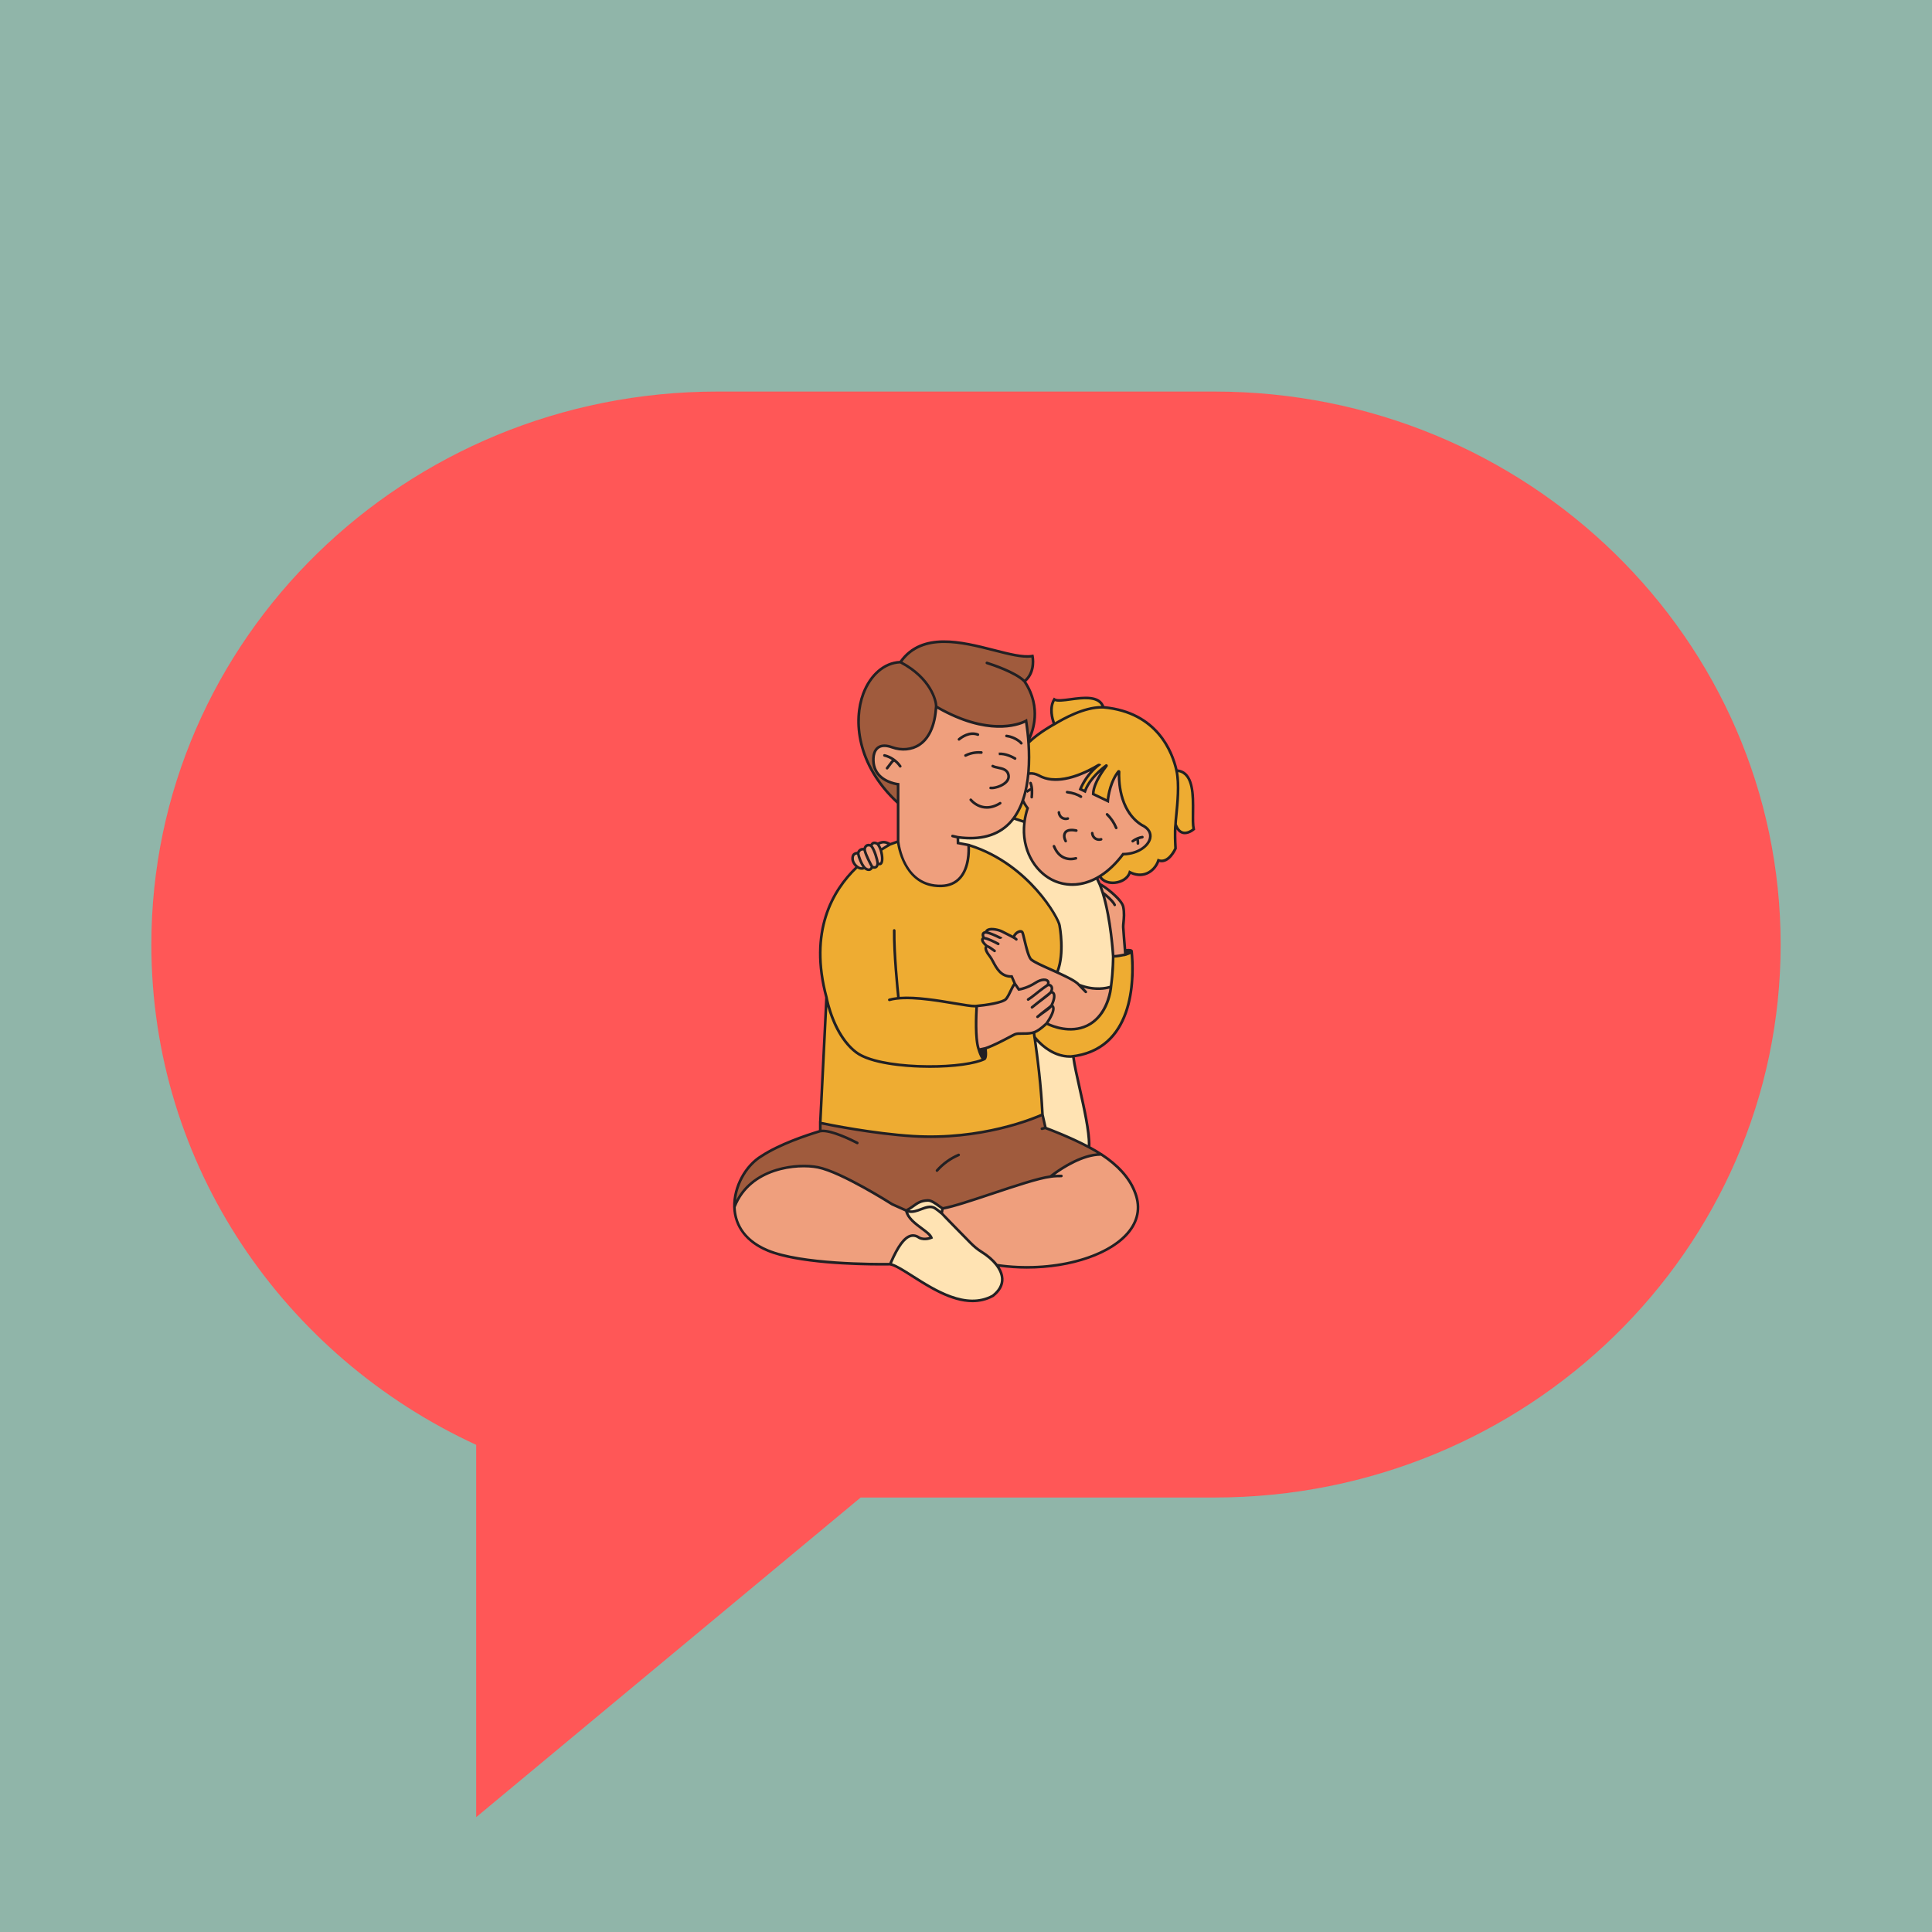
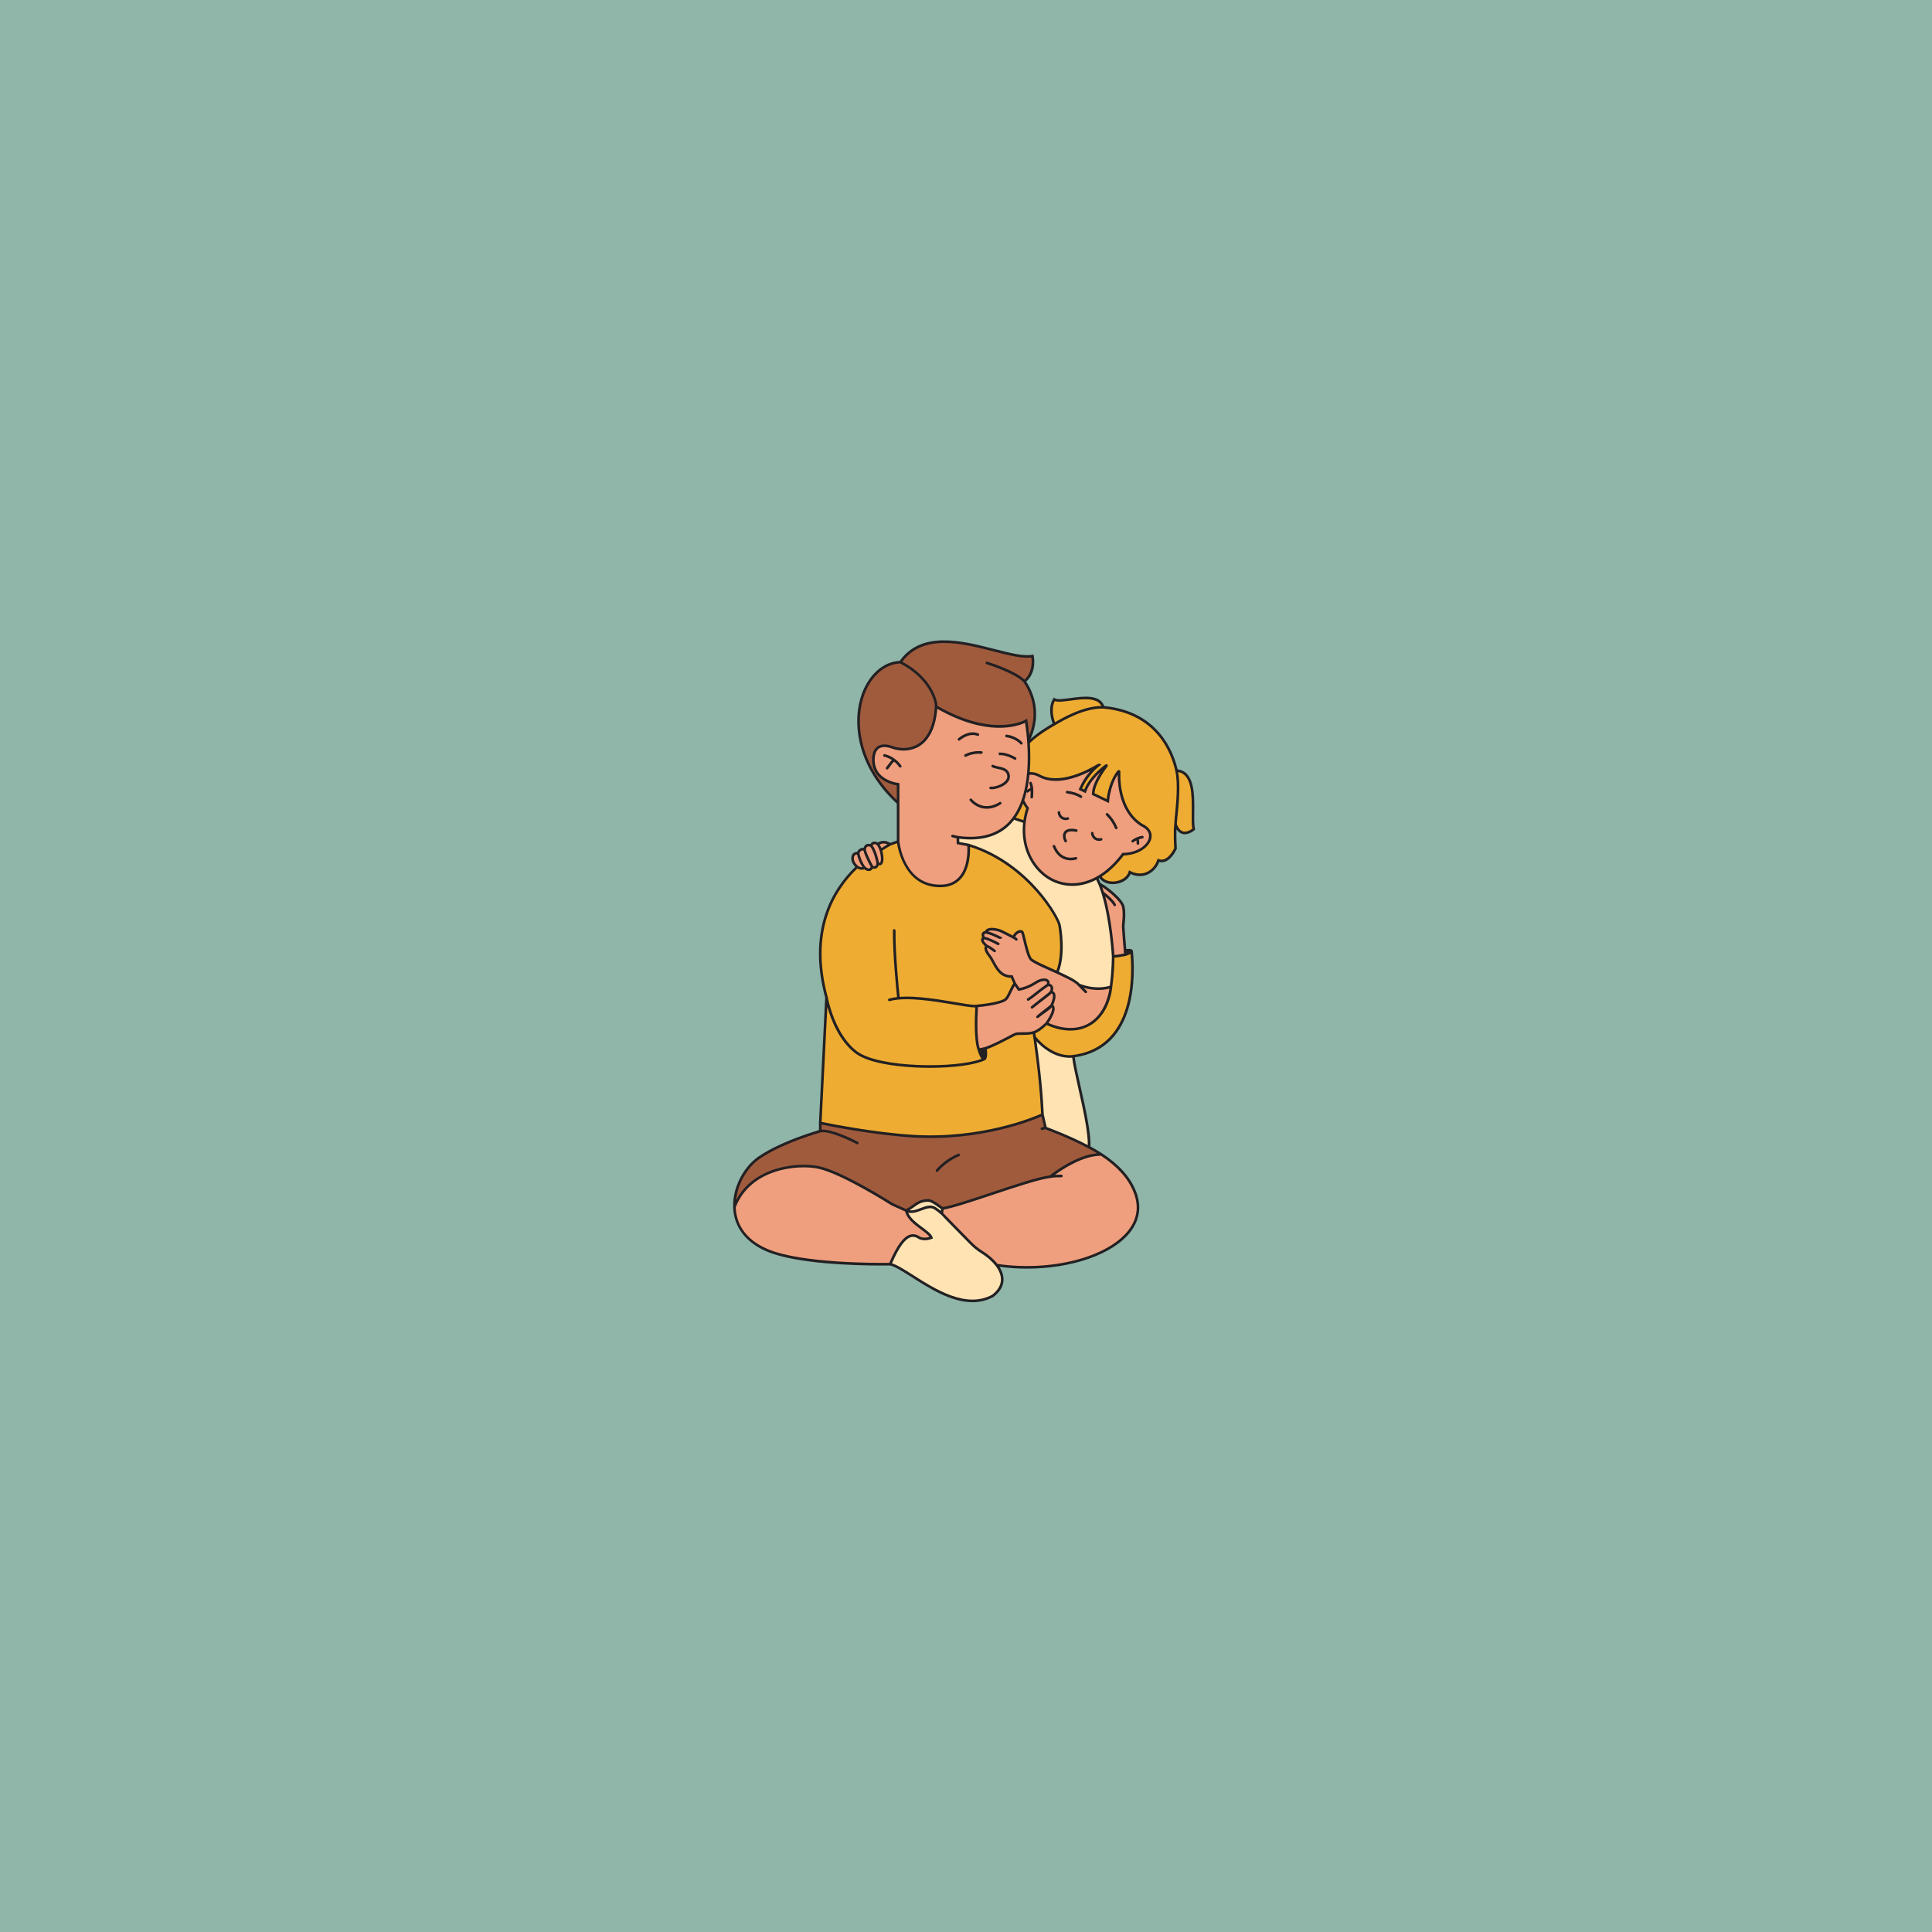
<svg xmlns="http://www.w3.org/2000/svg" width="500" zoomAndPan="magnify" viewBox="0 0 375 375" height="500" preserveAspectRatio="xMidYMid meet" version="1.0">
  <defs>
    <clipPath id="b866216d92">
-       <path d="M 29.379 76 L 346 76 L 346 352.711 L 29.379 352.711 Z M 29.379 76 " clip-rule="nonzero" />
-     </clipPath>
+       </clipPath>
    <clipPath id="0d5584b0a9">
      <path d="M 235.734 76 L 139.258 76 C 78.57 76 29.379 124.055 29.379 183.336 C 29.379 226.25 55.168 263.266 92.426 280.441 L 92.426 352.711 L 167.051 290.668 L 235.734 290.668 C 296.426 290.668 345.621 242.609 345.621 183.332 C 345.625 124.055 296.426 76 235.734 76 Z M 235.734 76 " clip-rule="nonzero" />
    </clipPath>
    <clipPath id="a7b5141306">
      <path d="M 142.176 124 L 214 124 L 214 241 L 142.176 241 Z M 142.176 124 " clip-rule="nonzero" />
    </clipPath>
    <clipPath id="89b627578b">
      <path d="M 142.176 137 L 224 137 L 224 246 L 142.176 246 Z M 142.176 137 " clip-rule="nonzero" />
    </clipPath>
    <clipPath id="794e535fb2">
      <path d="M 142.176 124 L 232 124 L 232 253 L 142.176 253 Z M 142.176 124 " clip-rule="nonzero" />
    </clipPath>
  </defs>
  <rect x="-37.5" width="450" fill="#ffffff" y="-37.5" height="450" fill-opacity="1" />
  <rect x="-37.5" width="450" fill="#90b5a9" y="-37.5" height="450" fill-opacity="1" />
  <g clip-path="url(#b866216d92)">
    <g clip-path="url(#0d5584b0a9)">
      <path fill="#ff5757" d="M 29.379 76 L 346.082 76 L 346.082 352.711 L 29.379 352.711 Z M 29.379 76 " fill-opacity="1" fill-rule="nonzero" />
    </g>
  </g>
  <path fill="#ffe3b3" d="M 208.332 205.066 C 208.785 208.934 211.602 218.383 211.398 222.68 C 211.191 226.973 202.352 235.938 194.172 220.527 C 185.988 205.113 190.34 180.695 198.656 183.656 C 206.973 186.613 208.402 204.133 208.332 205.066 Z M 208.332 205.066 " fill-opacity="1" fill-rule="nonzero" />
  <path fill="#eeac32" d="M 199.641 144.141 C 201.637 142.176 204.637 140.57 204.637 140.57 C 204.637 140.57 203.406 137.738 204.637 135.754 C 206.039 136.711 213.031 133.707 214.16 137.289 C 222.836 138.051 227.086 143.797 228.363 149.57 C 232.922 149.863 231.062 158.27 231.707 160.938 C 231.707 160.938 229.277 163.113 228.168 159.992 C 227.973 161.586 228.168 164.672 228.168 164.672 C 228.168 164.672 226.855 167.727 224.848 166.996 C 224.203 169 221.977 170.66 219.293 169.293 C 218.648 171.547 214.609 172.148 213.477 170.07 C 186.965 167.52 197.645 146.102 199.641 144.141 Z M 200.801 201.273 C 200.801 201.273 203.652 205.191 207.863 205.066 C 221.055 203.707 219.973 187.863 219.645 184.609 C 218.57 185.168 216.941 184.895 215.855 184.367 C 214.766 183.84 213.785 183.086 212.656 182.66 C 211.004 182.043 209.176 182.188 207.434 182.441 C 205.098 182.785 202.797 183.316 200.547 184.031 C 198.383 184.719 195.949 185.961 195.652 188.215 C 195.379 190.293 197.066 192.035 198.16 193.824 C 199.316 195.73 200.965 199.051 200.801 201.273 Z M 200.801 201.273 " fill-opacity="1" fill-rule="nonzero" />
  <path fill="#ffe3b3" d="M 181.711 170.664 C 179.598 146.062 196.746 158.832 196.746 158.832 L 198.859 159.527 L 212.887 170.422 L 213.484 171.703 C 219.141 177.949 216.062 185.605 216.062 185.605 C 216.062 185.605 216.086 188.242 215.645 191.516 C 211.684 198.082 183.824 195.266 181.711 170.664 Z M 181.711 170.664 " fill-opacity="1" fill-rule="nonzero" />
  <path fill="#eeac32" d="M 159.211 217.957 L 160.418 193.609 C 154.406 171.418 172.781 163.891 172.781 163.891 L 174.32 163.332 L 187.996 164.016 C 199.734 167.59 205.605 178.508 205.668 179.676 C 205.668 179.676 206.711 185.156 205.184 188.766 C 203.656 192.375 200.719 200.754 200.719 200.754 C 200.719 200.754 201.977 208.516 202.344 216.332 C 197.613 221.758 190.055 225.164 182.863 224.926 C 177 224.734 171.359 222.438 165.5 222.211 C 164.172 222.16 162.824 222.215 161.531 221.891 C 160.238 221.574 159.715 219.188 159.211 217.957 Z M 159.211 217.957 " fill-opacity="1" fill-rule="nonzero" />
  <path fill="#ef9f7d" d="M 218.012 175.996 C 218.363 177.648 217.984 179.191 218.012 179.945 C 218.039 180.703 218.434 185.281 218.434 185.281 C 218.434 185.281 216.609 185.695 216.062 185.605 C 216.062 185.605 215.578 176.859 213.484 171.703 C 213.301 171.246 217.664 174.344 218.012 175.996 Z M 218.012 175.996 " fill-opacity="1" fill-rule="nonzero" />
  <g clip-path="url(#a7b5141306)">
    <path fill="#a05b3d" d="M 174.324 155.879 C 161.578 144.141 166.762 128.742 174.77 128.523 C 180.875 119.766 194.938 128.34 200.402 127.34 C 200.402 127.34 201.102 130.418 198.859 132.258 C 202.898 138.25 199.609 143.684 199.609 143.684 C 198.188 146.973 195.168 149.469 191.879 150.887 C 189.73 151.812 187.395 152.191 185.125 152.758 C 182.41 153.43 179.762 154.375 177.238 155.57 M 148.113 234.715 C 155.738 237.387 163.473 240.066 171.527 240.707 C 176.301 241.086 181.102 240.742 185.859 240.223 C 189.461 239.832 193.07 239.34 196.516 238.227 C 203.723 235.895 210.055 230.68 213.777 224.074 C 209.641 221.359 202.941 218.938 202.941 218.938 C 202.941 218.938 202.406 216.539 202.352 216.336 C 202.352 216.336 191.699 221.426 177.16 220.523 C 168.68 219.996 159.215 217.961 159.215 217.961 L 159.215 219.547 C 156.656 220.316 151.398 222.059 147.855 224.371 C 144.859 226.148 142.43 230.246 142.551 234.277 C 144.738 234.449 146.039 233.988 148.113 234.715 Z M 148.113 234.715 " fill-opacity="1" fill-rule="nonzero" />
  </g>
  <g clip-path="url(#89b627578b)">
    <path fill="#ef9f7d" d="M 158.75 226.574 C 163.395 227.5 173.176 233.75 173.176 233.75 L 175.898 234.965 L 182.949 234.562 C 187.109 233.879 199.602 228.906 203.871 228.391 C 203.871 228.391 209.191 224.027 213.773 224.074 C 213.773 224.074 213.777 224.074 213.777 224.074 C 216.438 225.82 218.992 228.172 220.199 231.184 C 224.414 241.215 208.27 247.75 193.465 245.562 L 173.18 245.367 C 173.18 245.367 156.262 245.758 148.984 242.707 C 144.434 240.801 142.648 237.562 142.551 234.277 C 145.531 226.562 154.711 225.766 158.75 226.574 Z M 221.602 160.129 C 216.531 156.945 217.234 149.559 217.234 149.559 C 215.23 151.965 215.031 155.484 215.031 155.484 L 212.195 154.121 C 212.215 151.746 214.922 148.445 214.922 148.445 C 214.922 148.445 211.594 150.707 210.598 153.598 L 209.703 153.168 C 209.703 153.168 210.887 150.117 213.605 148.25 C 213.605 148.25 206.328 153.215 201.633 150.52 C 200.84 150.121 200.156 150.039 199.598 150.188 C 199.969 146.223 199.531 142.262 199.164 139.906 C 199.164 139.906 192.93 143.688 181.695 137.152 C 181.223 145.309 176.258 146.164 173.152 145.047 C 171.074 144.301 169.887 145.004 169.578 146.656 C 168.918 151.668 174.32 152.223 174.32 152.223 L 174.32 163.336 C 174.32 163.336 175.211 172.172 182.719 171.965 C 188.777 171.793 187.996 164.02 187.996 164.02 L 185.945 163.633 L 185.922 162.512 C 193.328 163.527 196.922 160.02 198.543 155.348 C 198.773 155.863 199.078 156.375 199.469 156.871 C 195.555 168.75 208.539 178.371 217.992 165.793 C 222.539 165.746 225.215 161.801 221.602 160.129 Z M 172.781 163.891 C 172.305 164.129 170.961 164.992 170.961 164.992 C 171.453 166.73 171.301 168.156 170.352 167.59 C 170.262 168.777 169.285 168.27 169.285 168.27 C 168.828 169.41 167.812 168.438 167.812 168.438 C 166.77 169.027 165.543 167.684 165.488 166.766 C 165.434 165.848 165.84 165.621 166.57 165.551 C 166.668 165.168 167.098 164.645 167.812 164.883 C 167.812 164.883 167.879 163.695 169.051 164.125 C 169.277 163.75 169.52 163.336 170.359 163.809 C 171.395 163.242 172.004 163.449 172.781 163.891 Z M 215.645 191.516 C 215.645 191.516 215.25 197.047 210.992 199.082 C 207.254 200.871 203.145 198.652 203.145 198.652 C 203.145 198.652 201.969 199.762 201.211 200.152 C 199.766 200.949 197.852 200.395 197 200.758 C 196.148 201.121 191.844 203.691 189.992 203.754 C 189.125 201.543 189.578 195.266 189.578 195.266 C 189.578 195.266 194.609 194.816 195.32 193.859 C 196.027 192.906 196.336 191.723 196.973 190.91 L 196.375 189.535 C 193.68 189.645 193.008 186.727 192.164 185.684 C 191.32 184.633 191.113 183.883 191.566 183.648 C 190.766 183.012 190.316 182.191 191.02 182.086 C 190.848 181.961 190.445 180.965 191.391 180.965 C 191.582 179.961 193.676 180.402 194.465 180.793 C 195.258 181.18 196.75 181.961 196.75 181.961 C 196.973 181.043 198.148 180.461 198.441 180.965 C 198.734 181.469 199.43 185.895 200.273 186.332 C 201.574 187.402 208.273 189.723 209.414 191.148 C 212.977 192.574 215.645 191.516 215.645 191.516 Z M 215.645 191.516 " fill-opacity="1" fill-rule="nonzero" />
  </g>
  <path fill="#ffe3b3" d="M 175.898 234.965 C 177.57 234.129 178.043 233.051 180.102 233.004 C 181.074 232.98 182.391 234.301 182.945 234.535 L 182.781 235.52 C 182.781 235.52 187.051 239.918 188.266 241.133 C 188.953 241.836 189.695 242.473 190.496 242.969 C 194.125 245.223 196.27 248.77 192.691 251.52 C 185.375 255.52 176.098 245.988 172.777 245.383 C 174.562 241.191 176.352 238.754 178.473 240.27 C 179.574 240.766 180.766 240.227 180.766 240.227 C 180.305 238.871 176.355 237.391 175.898 234.965 Z M 175.898 234.965 " fill-opacity="1" fill-rule="nonzero" />
  <g clip-path="url(#794e535fb2)">
    <path fill="#222023" d="M 174.949 148.598 C 175.031 148.715 174.992 148.879 174.867 148.953 C 174.75 149.023 174.602 148.988 174.52 148.875 C 174.258 148.492 173.938 148.148 173.574 147.855 L 173.566 147.875 C 173.531 147.859 173.422 147.914 173.27 148.109 L 172.387 149.266 C 172.297 149.375 172.141 149.398 172.027 149.309 C 171.914 149.223 171.891 149.062 171.98 148.949 L 172.867 147.793 C 172.953 147.68 173.039 147.594 173.121 147.527 C 172.66 147.23 172.152 147.008 171.621 146.879 C 171.488 146.848 171.398 146.719 171.422 146.582 C 171.449 146.441 171.586 146.344 171.727 146.379 C 173.023 146.688 174.199 147.496 174.949 148.598 Z M 193.762 148.754 C 193.387 148.676 193.035 148.602 192.816 148.473 C 192.727 148.418 192.613 148.422 192.535 148.492 L 192.496 148.527 C 192.379 148.629 192.398 148.812 192.527 148.895 C 192.824 149.086 193.234 149.168 193.656 149.254 C 194.688 149.465 195.371 149.668 195.508 150.547 C 195.602 151.188 195.113 151.672 194.684 151.961 C 193.836 152.539 192.738 152.746 192.305 152.676 C 192.215 152.66 192.129 152.711 192.082 152.789 L 192.055 152.836 C 191.973 152.973 192.051 153.148 192.203 153.176 C 192.297 153.191 192.402 153.199 192.512 153.199 C 193.219 153.199 194.238 152.879 194.973 152.383 C 195.762 151.848 196.121 151.184 196.012 150.469 C 195.812 149.176 194.676 148.941 193.762 148.754 Z M 189.723 142.832 C 189.844 142.879 189.984 142.82 190.039 142.703 C 190.105 142.566 190.039 142.402 189.895 142.348 C 188.145 141.68 186.527 142.844 185.973 143.316 C 185.859 143.414 185.852 143.586 185.957 143.691 C 186.051 143.789 186.199 143.793 186.301 143.707 C 186.797 143.297 188.234 142.262 189.723 142.832 Z M 194 155.684 C 192.887 156.371 191.805 156.609 190.781 156.383 C 189.641 156.137 188.902 155.402 188.617 155.07 C 188.539 154.98 188.402 154.957 188.297 155.016 L 188.293 155.02 C 188.156 155.098 188.125 155.285 188.23 155.406 C 188.59 155.824 189.422 156.594 190.613 156.871 C 190.918 156.941 191.23 156.977 191.539 156.977 C 192.43 156.977 193.344 156.691 194.27 156.113 C 194.391 156.039 194.426 155.871 194.344 155.754 C 194.27 155.641 194.117 155.609 194 155.684 Z M 208.965 160.961 C 208.387 160.836 207.098 160.664 206.566 161.434 C 206.082 162.141 206.402 162.969 206.621 163.375 C 206.695 163.512 206.871 163.555 206.996 163.465 C 207.102 163.391 207.137 163.25 207.074 163.137 C 206.91 162.824 206.656 162.203 206.988 161.723 C 207.312 161.25 208.297 161.348 208.855 161.461 C 208.988 161.488 209.117 161.41 209.152 161.281 C 209.195 161.141 209.105 160.992 208.965 160.961 Z M 209.074 166.5 C 209.023 166.383 208.898 166.316 208.77 166.348 C 208.375 166.457 207.488 166.617 206.613 166.227 C 205.84 165.883 205.238 165.191 204.816 164.164 C 204.762 164.035 204.621 163.969 204.492 164.012 C 204.359 164.062 204.285 164.215 204.34 164.348 C 204.812 165.508 205.508 166.297 206.41 166.699 C 206.91 166.918 207.398 166.992 207.828 166.992 C 208.281 166.992 208.664 166.91 208.902 166.844 C 209.055 166.805 209.133 166.645 209.074 166.5 Z M 219.664 163.441 C 219.75 163.543 219.898 163.562 220.004 163.484 C 220.184 163.348 220.371 163.227 220.57 163.125 C 220.57 163.125 220.57 163.125 220.574 163.125 C 220.602 163.32 220.617 163.52 220.609 163.719 C 220.605 163.848 220.707 163.961 220.84 163.973 L 220.844 163.973 C 220.992 163.988 221.117 163.871 221.125 163.723 C 221.129 163.504 221.117 163.285 221.09 163.074 C 221.082 163.02 221.066 162.969 221.051 162.922 C 221.285 162.84 221.523 162.777 221.762 162.738 C 221.898 162.719 221.996 162.602 221.984 162.465 L 221.984 162.457 C 221.973 162.316 221.844 162.207 221.703 162.227 C 220.977 162.336 220.281 162.629 219.699 163.074 C 219.586 163.164 219.574 163.328 219.668 163.438 Z M 205.961 158.914 C 206.227 159.098 206.543 159.191 206.863 159.191 C 207.027 159.191 207.191 159.164 207.348 159.117 C 207.496 159.07 207.562 158.891 207.488 158.75 C 207.43 158.645 207.301 158.598 207.188 158.633 C 206.875 158.727 206.523 158.68 206.254 158.492 C 205.984 158.309 205.812 157.996 205.789 157.676 C 205.781 157.551 205.691 157.449 205.57 157.43 C 205.406 157.406 205.266 157.547 205.277 157.711 C 205.316 158.184 205.566 158.645 205.961 158.914 Z M 213.953 162.781 C 213.895 162.676 213.77 162.629 213.652 162.664 C 213.344 162.758 212.988 162.711 212.719 162.527 C 212.453 162.34 212.281 162.031 212.258 161.707 C 212.25 161.582 212.16 161.48 212.039 161.461 C 211.875 161.438 211.734 161.574 211.75 161.742 C 211.785 162.219 212.035 162.676 212.43 162.945 C 212.695 163.129 213.012 163.223 213.332 163.223 C 213.496 163.223 213.66 163.195 213.816 163.148 C 213.965 163.102 214.027 162.922 213.953 162.781 Z M 207.152 153.5 C 207.012 153.48 206.883 153.59 206.871 153.73 C 206.859 153.867 206.961 153.988 207.098 154.008 C 208.121 154.129 209.051 154.438 209.668 154.852 C 209.777 154.926 209.926 154.902 210.008 154.797 C 210.102 154.68 210.074 154.508 209.949 154.422 C 209.262 153.965 208.254 153.629 207.152 153.5 Z M 216.742 160.941 C 216.879 160.891 216.949 160.738 216.895 160.605 C 216.48 159.582 215.852 158.645 215.055 157.879 C 214.953 157.777 214.785 157.789 214.688 157.891 C 214.598 157.996 214.602 158.152 214.703 158.25 C 215.445 158.965 216.031 159.836 216.414 160.789 C 216.469 160.918 216.609 160.984 216.742 160.941 Z M 185.977 223.934 C 184.332 224.633 182.855 225.699 181.68 227.039 C 181.582 227.148 181.598 227.312 181.707 227.402 C 181.816 227.496 181.973 227.48 182.062 227.375 C 183.191 226.094 184.602 225.078 186.176 224.406 C 186.301 224.355 186.363 224.207 186.312 224.078 C 186.262 223.945 186.105 223.879 185.977 223.934 Z M 190.48 146.32 C 190.605 146.328 190.711 146.238 190.723 146.109 L 190.727 146.059 C 190.742 145.93 190.645 145.816 190.52 145.809 C 189.883 145.762 188.602 145.742 187.285 146.418 C 187.156 146.484 187.113 146.648 187.184 146.77 C 187.254 146.891 187.406 146.93 187.531 146.867 C 188.719 146.262 189.895 146.277 190.48 146.32 Z M 197.168 147.016 C 196.652 146.711 195.234 145.961 193.844 146.074 L 193.883 146.582 C 195.125 146.484 196.43 147.176 196.914 147.461 C 197.02 147.523 197.156 147.488 197.223 147.379 L 197.25 147.336 C 197.316 147.223 197.281 147.082 197.168 147.016 Z M 231.992 161.027 L 231.879 161.129 C 231.828 161.172 230.699 162.176 229.531 161.879 C 229.066 161.762 228.672 161.457 228.352 160.969 C 228.293 162.562 228.422 164.633 228.426 164.656 L 228.43 164.719 L 228.406 164.777 C 228.352 164.906 227.074 167.812 225.012 167.316 C 224.586 168.422 223.734 169.328 222.691 169.766 C 221.973 170.066 220.84 170.273 219.445 169.652 C 219.008 170.684 217.879 171.43 216.477 171.582 C 216.312 171.602 216.145 171.613 215.98 171.613 C 214.871 171.613 213.934 171.18 213.406 170.43 C 213.344 170.465 213.285 170.5 213.227 170.535 L 213.645 171.43 C 214.297 171.656 217.926 174.32 218.27 175.945 C 218.52 177.125 218.41 178.246 218.332 179.066 C 218.297 179.418 218.266 179.723 218.273 179.938 C 218.297 180.453 218.488 182.801 218.605 184.199 C 219.195 184.137 219.812 184.168 219.898 184.559 C 219.902 184.566 219.898 184.578 219.898 184.586 L 219.902 184.586 C 220.352 189.023 220.832 203.426 208.613 205.23 C 208.801 206.664 209.285 208.824 209.801 211.109 C 210.715 215.18 211.746 219.781 211.66 222.531 C 212.426 222.945 213.164 223.371 213.832 223.809 L 213.836 223.809 L 213.922 223.859 C 217.18 226 219.375 228.434 220.441 231.09 C 221.637 233.934 221.285 236.711 219.418 239.117 C 216.012 243.516 207.945 246.246 199.309 246.246 C 197.555 246.246 195.777 246.125 194.004 245.891 C 194.48 246.641 194.75 247.406 194.785 248.152 C 194.855 249.484 194.203 250.688 192.855 251.727 L 192.824 251.746 C 191.508 252.465 190.141 252.762 188.762 252.762 C 184.586 252.762 180.293 250.027 176.93 247.883 C 175.18 246.77 173.668 245.805 172.738 245.637 L 172.715 245.633 C 172.359 245.637 171.82 245.645 171.133 245.645 C 166.387 245.645 154.699 245.383 148.887 242.941 C 144.75 241.207 142.41 238.133 142.297 234.285 L 142.293 234.23 L 142.297 234.227 C 142.203 230.309 144.477 226.078 147.723 224.145 C 151.16 221.902 156.16 220.199 158.957 219.352 L 158.957 217.641 L 158.973 217.641 L 160.164 193.637 C 156.684 180.738 161.363 172.742 166.008 168.258 C 165.578 167.848 165.266 167.273 165.234 166.781 C 165.172 165.684 165.754 165.402 166.387 165.32 C 166.48 165.098 166.656 164.852 166.934 164.703 C 167.141 164.59 167.371 164.551 167.617 164.574 C 167.676 164.367 167.797 164.098 168.055 163.93 C 168.297 163.773 168.598 163.734 168.941 163.824 C 169.172 163.484 169.547 163.113 170.363 163.523 C 171.422 162.98 172.109 163.223 172.805 163.605 L 174.07 163.152 L 174.07 155.988 C 165.984 148.488 165.371 139.777 167.312 134.582 C 168.719 130.828 171.512 128.418 174.633 128.27 C 178.871 122.344 186.684 124.344 192.969 125.953 C 196.008 126.73 198.629 127.402 200.352 127.086 L 200.594 127.043 L 200.648 127.281 C 200.676 127.41 201.324 130.375 199.195 132.301 C 202.492 137.379 200.672 142.086 200.023 143.43 C 201.676 141.973 203.676 140.809 204.312 140.449 C 204.047 139.727 203.32 137.391 204.418 135.617 L 204.559 135.391 L 204.777 135.543 C 205.195 135.828 206.418 135.664 207.707 135.492 C 210.277 135.145 213.465 134.719 214.344 137.047 C 224.766 138.039 227.75 145.812 228.57 149.332 C 231.91 149.715 231.852 154.309 231.812 157.684 C 231.797 159.02 231.781 160.168 231.953 160.879 Z M 204.77 140.191 C 206.207 139.348 210.176 137.055 213.777 137.027 C 212.902 135.312 210.078 135.688 207.777 135.996 C 206.453 136.176 205.375 136.32 204.738 136.09 C 203.977 137.57 204.523 139.492 204.77 140.191 Z M 175.148 128.438 C 180.879 131.539 181.922 135.914 181.957 137.004 C 192.824 143.273 198.973 139.727 199.035 139.688 L 199.359 139.492 L 199.418 139.867 C 199.539 140.645 199.672 141.621 199.777 142.734 C 200.484 141.027 201.641 136.863 198.66 132.418 C 197.027 130.746 192.559 129.262 191.477 128.918 C 191.344 128.879 191.266 128.734 191.309 128.602 C 191.348 128.465 191.492 128.387 191.629 128.43 C 192.719 128.773 197.023 130.195 198.867 131.902 C 200.426 130.469 200.289 128.336 200.191 127.629 C 198.367 127.859 195.797 127.203 192.844 126.445 C 186.762 124.891 179.211 122.965 175.148 128.438 Z M 198.965 140.301 C 197.539 140.98 191.641 143.098 181.926 137.578 C 181.582 141.914 179.938 143.879 178.594 144.766 C 177.055 145.785 174.984 145.98 173.066 145.289 C 172.07 144.93 171.277 144.91 170.723 145.23 C 170.262 145.496 169.965 145.992 169.832 146.703 C 169.656 148.035 169.922 149.164 170.617 150.047 C 171.918 151.699 174.328 151.969 174.348 151.969 L 174.578 151.992 L 174.578 163.32 C 174.633 163.816 175.594 171.898 182.715 171.703 C 184.168 171.664 185.332 171.16 186.172 170.203 C 187.867 168.277 187.801 165.043 187.754 164.23 L 185.695 163.84 L 185.672 162.715 L 184.824 162.52 C 184.684 162.488 184.602 162.348 184.633 162.211 C 184.66 162.074 184.801 161.988 184.938 162.02 L 185.965 162.254 C 190.172 162.832 193.449 161.953 195.707 159.656 C 200.469 154.797 199.629 144.762 198.965 140.301 Z M 197.152 158.695 L 198.648 159.188 C 198.762 158.449 198.934 157.691 199.184 156.918 C 198.953 156.617 198.754 156.301 198.578 155.98 C 198.199 156.953 197.73 157.867 197.152 158.695 Z M 174.066 155.285 L 174.066 152.449 C 173.395 152.336 171.422 151.891 170.215 150.367 C 169.43 149.371 169.129 148.109 169.324 146.621 C 169.488 145.742 169.871 145.125 170.469 144.785 C 171.164 144.387 172.094 144.391 173.242 144.805 C 175.008 145.441 176.906 145.262 178.316 144.332 C 180.16 143.113 181.242 140.621 181.445 137.133 L 181.453 137 C 181.449 136.109 180.441 131.789 174.715 128.781 C 171.781 128.891 169.137 131.176 167.797 134.762 C 165.934 139.734 166.5 148.031 174.066 155.285 Z M 170.734 163.914 C 170.836 164.082 170.969 164.32 171.09 164.609 C 171.383 164.426 171.859 164.125 172.242 163.898 C 171.789 163.691 171.355 163.633 170.734 163.914 Z M 169.375 164.105 C 169.984 164.883 170.508 166.719 170.598 167.426 C 170.672 167.457 170.754 167.477 170.805 167.438 C 171.008 167.285 171.113 166.449 170.723 165.07 C 170.547 164.555 170.281 164.145 170.191 164.012 C 169.707 163.75 169.539 163.852 169.375 164.105 Z M 168.074 164.875 C 168.23 165.801 169.258 167.684 169.473 168.07 C 169.578 168.113 169.766 168.156 169.891 168.09 C 170.035 168.008 170.082 167.777 170.098 167.59 C 170.082 167.102 169.496 164.988 168.914 164.359 C 168.664 164.273 168.469 164.273 168.336 164.363 C 168.152 164.477 168.09 164.75 168.074 164.875 Z M 166.828 165.594 C 166.836 165.992 167.391 167.586 168 168.258 C 168.109 168.359 168.453 168.613 168.711 168.559 C 168.82 168.531 168.922 168.434 169 168.277 C 168.746 167.816 167.824 166.105 167.594 165.094 C 167.441 165.066 167.301 165.086 167.176 165.152 C 166.984 165.262 166.875 165.453 166.828 165.594 Z M 166.746 168.18 C 166.914 168.27 167.145 168.352 167.395 168.316 C 166.906 167.613 166.461 166.477 166.352 165.844 C 165.895 165.926 165.711 166.121 165.746 166.754 C 165.773 167.254 166.223 167.895 166.746 168.18 Z M 160.668 193.543 L 160.676 193.582 L 160.676 193.59 C 160.766 194.074 162.09 200.793 166.309 204.027 C 170.59 207.312 185.621 207.398 190.504 205.52 C 190.156 205.07 189.875 204.238 189.754 203.828 C 188.977 201.832 189.227 196.828 189.305 195.543 C 189.273 195.543 189.254 195.547 189.223 195.547 C 188.445 195.547 187.062 195.312 185.266 195.012 C 181.492 194.375 175.848 193.422 172.695 194.316 C 172.562 194.355 172.426 194.281 172.379 194.152 C 172.336 194.016 172.41 193.867 172.551 193.824 C 173.027 193.688 173.555 193.598 174.117 193.531 C 173.969 192.109 173.25 184.977 173.312 180.598 C 173.316 180.457 173.434 180.344 173.574 180.348 C 173.715 180.352 173.824 180.465 173.824 180.605 C 173.758 184.961 174.477 192.082 174.625 193.484 C 177.844 193.238 182.07 193.949 185.352 194.504 C 187.117 194.801 188.66 195.062 189.336 195.031 L 189.336 195.023 L 189.551 195.004 C 191.453 194.836 194.645 194.332 195.109 193.703 C 195.453 193.246 195.699 192.719 195.941 192.211 C 196.172 191.727 196.391 191.27 196.68 190.867 L 196.211 189.789 C 194.133 189.777 193.223 188.074 192.555 186.82 C 192.348 186.434 192.152 186.07 191.965 185.832 C 191.289 184.996 190.996 184.34 191.094 183.879 C 191.109 183.793 191.141 183.719 191.184 183.652 C 190.711 183.227 190.316 182.684 190.43 182.25 C 190.453 182.168 190.504 182.051 190.633 181.957 C 190.535 181.734 190.488 181.449 190.562 181.207 C 190.617 181.039 190.766 180.773 191.195 180.715 C 191.281 180.52 191.434 180.367 191.641 180.258 C 192.449 179.855 193.973 180.262 194.578 180.555 C 195.16 180.844 196.141 181.352 196.605 181.59 C 196.875 181.004 197.461 180.594 197.934 180.523 C 198.254 180.48 198.52 180.59 198.66 180.828 C 198.77 181.016 198.883 181.484 199.094 182.367 C 199.383 183.59 199.926 185.855 200.387 186.098 L 200.434 186.125 C 200.957 186.555 202.473 187.23 204.078 187.949 C 204.402 188.094 204.73 188.242 205.055 188.387 C 206.375 184.891 205.43 179.77 205.418 179.715 L 205.414 179.684 C 205.348 178.504 199.547 167.984 188.273 164.371 C 188.324 165.457 188.293 168.555 186.555 170.535 C 185.617 171.602 184.328 172.168 182.723 172.211 C 182.633 172.211 182.543 172.211 182.457 172.211 C 175.852 172.211 174.363 165.254 174.109 163.672 L 172.883 164.117 C 172.516 164.305 171.617 164.867 171.254 165.098 C 171.539 166.188 171.637 167.43 171.109 167.836 C 170.988 167.926 170.805 168.004 170.543 167.941 C 170.469 168.219 170.332 168.414 170.129 168.523 C 169.879 168.664 169.602 168.637 169.414 168.582 C 169.262 168.84 169.059 169 168.809 169.051 C 168.746 169.066 168.688 169.074 168.625 169.074 C 168.273 169.074 167.945 168.871 167.77 168.734 C 167.371 168.895 166.926 168.855 166.492 168.621 C 166.465 168.605 166.441 168.586 166.41 168.57 C 161.848 172.957 157.215 180.812 160.668 193.543 Z M 210.934 192.711 C 210.832 192.809 210.672 192.805 210.57 192.703 L 209.266 191.367 L 209.254 191.359 L 209.211 191.309 C 208.59 190.535 206.082 189.414 203.871 188.426 C 202.18 187.668 200.715 187.016 200.125 186.543 C 199.52 186.191 199.09 184.57 198.598 182.492 C 198.449 181.867 198.293 181.223 198.219 181.094 C 198.18 181.027 198.082 181.027 198.004 181.039 C 197.672 181.09 197.238 181.418 197.055 181.844 C 197.219 181.945 197.348 182.055 197.445 182.145 C 197.562 182.25 197.551 182.438 197.43 182.531 C 197.328 182.609 197.191 182.602 197.098 182.516 C 196.992 182.422 196.836 182.297 196.625 182.188 C 196.609 182.18 195.129 181.402 194.352 181.02 C 193.73 180.719 192.43 180.441 191.871 180.723 C 191.832 180.742 191.801 180.766 191.77 180.789 C 192.789 181.051 194.086 181.727 194.547 181.965 L 194.578 181.98 C 194.43 182.227 194.117 182.32 193.859 182.191 C 193.191 181.855 192.121 181.355 191.367 181.223 C 191.195 181.227 191.09 181.27 191.059 181.352 C 190.996 181.496 191.082 181.738 191.145 181.844 C 191.875 181.938 193.309 182.676 193.883 182.984 C 194.008 183.051 194.055 183.207 193.984 183.332 C 193.918 183.453 193.766 183.5 193.641 183.438 C 192.938 183.059 191.562 182.375 191.027 182.344 C 190.969 182.355 190.93 182.375 190.922 182.395 C 190.891 182.508 191.094 182.934 191.68 183.414 C 192.066 183.523 192.801 184.059 193.207 184.371 C 193.32 184.461 193.34 184.621 193.25 184.73 C 193.164 184.844 193.004 184.859 192.895 184.773 C 192.398 184.398 191.855 184.027 191.617 183.926 C 191.605 183.945 191.598 183.965 191.59 183.992 C 191.543 184.211 191.719 184.73 192.355 185.52 C 192.578 185.797 192.781 186.18 193 186.586 C 193.66 187.82 194.477 189.352 196.359 189.281 L 196.535 189.273 L 197.191 190.781 L 197.871 191.773 C 198.285 191.699 199.496 191.418 200.852 190.543 C 202.113 189.723 203.121 189.797 203.523 190.211 C 203.715 190.406 203.781 190.668 203.715 190.945 C 203.91 190.98 204.09 191.078 204.219 191.234 C 204.461 191.523 204.5 191.938 204.34 192.383 C 204.484 192.434 204.605 192.523 204.695 192.652 C 205.012 193.109 204.91 193.996 204.426 195.055 C 204.5 195.117 204.578 195.207 204.637 195.336 C 204.902 195.941 204.523 197.023 203.52 198.555 C 204.453 198.98 207.816 200.316 210.875 198.855 C 214.309 197.211 215.152 193.148 215.336 191.883 C 214.562 192.098 212.715 192.434 210.344 191.742 L 210.934 192.352 C 211.039 192.449 211.035 192.613 210.934 192.711 Z M 199.422 193.793 C 200.223 193.309 201.383 192.277 202.316 191.609 C 202.828 191.246 203.031 191.102 203.129 191.039 C 203.211 190.902 203.293 190.703 203.164 190.566 C 202.938 190.336 202.16 190.309 201.137 190.969 C 199.371 192.117 197.852 192.301 197.789 192.305 L 197.633 192.324 L 196.973 191.359 C 196.766 191.684 196.59 192.051 196.406 192.438 C 196.152 192.969 195.895 193.516 195.523 194.012 C 194.832 194.941 190.887 195.395 189.82 195.496 C 189.754 196.578 189.5 201.414 190.16 203.453 L 191.18 203.234 C 192.645 202.754 194.594 201.719 195.777 201.094 C 196.309 200.812 196.688 200.609 196.902 200.52 C 197.297 200.352 197.836 200.352 198.457 200.355 C 199.309 200.363 200.285 200.367 201.09 199.922 C 201.766 199.578 202.801 198.625 202.953 198.48 C 204.309 196.484 204.262 195.766 204.18 195.551 C 204.176 195.535 204.168 195.52 204.16 195.508 C 203.738 196.082 202.449 196.797 201.551 197.562 C 201.445 197.652 201.289 197.645 201.191 197.543 L 201.191 197.539 C 201.094 197.434 201.102 197.27 201.207 197.18 C 202.207 196.297 203.738 195.219 203.879 195.027 C 204.406 193.953 204.461 193.191 204.281 192.938 C 204.254 192.891 204.199 192.848 204.09 192.84 C 203.684 193.328 201.973 194.492 200.469 195.727 C 200.359 195.816 200.203 195.801 200.113 195.691 C 200.023 195.586 200.035 195.422 200.145 195.332 C 201.699 194.051 203.562 192.684 203.758 192.441 C 204 192.008 203.961 191.699 203.84 191.555 C 203.742 191.441 203.586 191.406 203.418 191.461 C 203.332 191.512 202.988 191.758 202.621 192.02 C 201.688 192.691 200.52 193.723 199.691 194.227 C 199.566 194.305 199.402 194.254 199.336 194.125 C 199.266 194.012 199.305 193.863 199.422 193.793 Z M 159.477 217.754 C 160.91 218.051 169.496 219.789 177.176 220.266 C 190.539 221.098 200.727 216.781 202.082 216.176 C 201.711 208.52 200.48 200.875 200.469 200.797 L 200.465 200.754 L 200.465 200.703 C 199.781 200.875 199.062 200.875 198.453 200.871 C 197.891 200.867 197.402 200.867 197.105 200.992 C 196.914 201.074 196.516 201.285 196.016 201.551 C 194.801 202.195 193.008 203.145 191.543 203.656 C 191.648 204.516 191.656 205.5 191.215 205.77 C 191.207 205.777 191.199 205.777 191.191 205.781 L 191.191 205.785 C 189.289 206.703 185.129 207.27 180.496 207.27 C 179.883 207.27 179.27 207.258 178.645 207.238 C 175.82 207.148 168.938 206.695 166 204.438 C 162.816 202 161.254 197.801 160.586 195.422 Z M 176.676 239.637 C 177.316 239.457 177.965 239.598 178.602 240.047 C 179.293 240.348 180.035 240.199 180.41 240.082 C 180.125 239.652 179.465 239.16 178.766 238.645 C 177.48 237.691 176.027 236.609 175.68 235.148 L 173.039 233.965 C 172.941 233.902 163.242 227.73 158.699 226.824 C 154.77 226.043 145.73 226.848 142.805 234.32 C 142.895 236.887 144.062 240.363 149.078 242.469 C 155.484 245.156 169.637 245.152 172.613 245.117 C 174.086 241.711 175.344 240.012 176.676 239.637 Z M 190.359 243.188 C 189.598 242.715 188.848 242.098 188.086 241.312 C 187.457 240.684 186 239.195 184.887 238.051 C 183.344 236.469 182.812 235.922 182.629 235.703 L 182.617 235.719 C 182.109 235.277 181.652 234.93 181.262 234.684 C 180.574 234.305 179.742 234.621 178.867 234.949 C 178.062 235.254 177.172 235.59 176.289 235.379 C 176.738 236.5 177.973 237.418 179.074 238.238 C 180 238.922 180.797 239.516 181.016 240.148 L 181.09 240.367 L 180.875 240.461 C 180.82 240.484 179.566 241.043 178.371 240.508 L 178.328 240.48 C 177.805 240.109 177.309 239.992 176.812 240.133 C 175.684 240.453 174.52 242.043 173.172 245.125 L 173.176 245.223 C 174.18 245.531 175.531 246.395 177.203 247.453 C 181.562 250.234 187.531 254.039 192.559 251.309 C 193.754 250.383 194.332 249.332 194.277 248.18 C 194.188 246.52 192.727 244.656 190.359 243.188 Z M 178.684 234.469 C 179.633 234.109 180.609 233.742 181.516 234.238 C 181.848 234.441 182.211 234.711 182.605 235.035 L 182.664 234.676 C 182.492 234.574 182.289 234.426 182.051 234.254 C 181.48 233.832 180.695 233.262 180.125 233.262 C 180.121 233.262 180.113 233.262 180.109 233.262 C 178.82 233.289 178.211 233.734 177.434 234.297 C 177.168 234.488 176.875 234.703 176.535 234.906 C 177.219 235.023 177.938 234.754 178.684 234.469 Z M 213.695 224.328 C 210.262 224.328 206.359 226.875 204.77 228.031 C 205.258 228 205.734 227.996 206.02 228 C 206.164 228 206.273 228.121 206.27 228.262 C 206.27 228.402 206.152 228.512 206.012 228.512 C 205.566 228.508 204.621 228.516 203.98 228.629 L 203.977 228.637 L 203.902 228.645 C 201.656 228.918 197.086 230.445 192.668 231.918 C 188.812 233.207 185.172 234.422 183.16 234.785 L 183.055 235.434 C 183.672 236.07 187.344 239.848 188.445 240.949 C 189.184 241.711 189.898 242.301 190.629 242.754 C 191.891 243.535 192.895 244.414 193.605 245.324 C 204.043 246.836 214.949 244.043 219.012 238.805 C 220.781 236.52 221.102 233.988 219.965 231.285 C 218.941 228.734 216.836 226.398 213.695 224.328 Z M 202.859 219.184 C 202.672 219.238 202.484 219.289 202.293 219.34 C 202.156 219.375 202.016 219.285 201.984 219.145 C 201.953 219.008 202.035 218.875 202.172 218.844 C 202.324 218.805 202.477 218.762 202.629 218.719 C 202.492 218.125 202.285 217.18 202.172 216.699 C 200.367 217.488 190.27 221.598 177.141 220.781 C 169.594 220.309 161.168 218.629 159.469 218.277 L 159.469 219.262 C 161.594 219.129 165.52 221.102 166.52 221.621 C 166.645 221.688 166.691 221.84 166.625 221.969 C 166.559 222.09 166.406 222.137 166.281 222.074 C 165.281 221.551 161.125 219.473 159.27 219.793 C 156.539 220.613 151.457 222.324 147.996 224.582 C 145.23 226.227 143.207 229.613 142.863 232.98 C 146.34 226.277 154.953 225.555 158.805 226.32 C 163.391 227.234 172.715 233.145 173.301 233.52 L 175.891 234.68 C 176.383 234.422 176.77 234.148 177.137 233.879 C 177.918 233.312 178.652 232.777 180.098 232.742 C 180.109 232.742 180.117 232.742 180.129 232.742 C 180.863 232.742 181.688 233.348 182.355 233.836 C 182.621 234.031 182.871 234.215 183.027 234.285 C 184.988 233.941 188.641 232.719 192.512 231.43 C 196.906 229.961 201.453 228.441 203.77 228.141 C 204.352 227.676 208.758 224.238 212.949 223.852 C 208.918 221.402 203.086 219.266 202.859 219.184 Z M 208.102 205.293 C 208.027 205.301 207.961 205.312 207.887 205.32 C 207.816 205.32 207.742 205.32 207.668 205.32 C 204.551 205.32 202.223 203.254 201.184 202.129 C 201.559 204.727 202.328 210.52 202.598 216.297 C 202.672 216.578 203.043 218.25 203.152 218.746 C 203.906 219.023 207.707 220.465 211.145 222.262 C 211.16 219.551 210.172 215.137 209.293 211.219 C 208.781 208.922 208.293 206.75 208.102 205.293 Z M 218.207 185.594 C 217.746 185.691 216.867 185.859 216.316 185.871 C 216.312 186.629 216.258 188.891 215.898 191.547 C 215.875 191.879 215.402 197.258 211.105 199.312 C 207.672 200.957 204.012 199.363 203.191 198.961 C 202.859 199.266 201.969 200.055 201.328 200.379 C 201.211 200.445 201.098 200.5 200.977 200.547 L 200.977 200.738 C 200.984 200.793 201.012 200.941 201.043 201.176 C 201.383 201.613 204.066 204.93 207.855 204.812 C 219.852 203.578 219.852 190.121 219.434 185.18 C 219.25 185.277 219.008 185.371 218.707 185.469 L 218.707 185.488 L 218.496 185.535 L 218.207 185.621 Z M 213.938 172.168 C 214.051 172.477 214.156 172.789 214.258 173.117 C 214.742 173.492 216.188 174.656 216.594 175.539 C 216.664 175.688 216.574 175.863 216.41 175.891 L 216.402 175.891 C 216.285 175.914 216.176 175.848 216.129 175.742 C 215.906 175.27 215.191 174.562 214.52 173.984 C 215.789 178.523 216.223 184.164 216.305 185.359 C 216.742 185.352 217.57 185.203 218.16 185.078 C 218.082 184.141 217.785 180.621 217.758 179.953 C 217.75 179.703 217.777 179.383 217.816 179.008 C 217.891 178.223 217.996 177.145 217.766 176.043 C 217.516 174.883 215.023 172.883 213.938 172.168 Z M 212.77 170.777 C 211.168 171.605 209.594 171.957 208.129 171.957 C 206.598 171.957 205.184 171.57 203.992 170.945 C 200.605 169.176 197.992 164.934 198.582 159.707 L 196.836 159.133 C 196.598 159.438 196.344 159.738 196.07 160.016 C 193.746 162.387 190.422 163.32 186.188 162.805 L 186.199 163.418 L 188.234 163.801 L 188.234 163.828 C 194.406 165.754 198.801 169.641 201.402 172.582 C 204.23 175.773 205.855 178.895 205.922 179.645 C 205.992 180.02 206.891 185.039 205.523 188.613 C 207.332 189.438 208.969 190.258 209.566 190.941 C 212.512 192.098 214.836 191.512 215.41 191.328 C 215.82 188.219 215.805 185.699 215.805 185.617 C 215.793 185.422 215.383 178.477 213.816 173.43 C 213.816 173.426 213.812 173.426 213.809 173.422 L 213.812 173.418 C 213.637 172.852 213.449 172.312 213.246 171.809 Z M 217.785 165.637 L 217.859 165.535 L 217.988 165.535 C 220.73 165.512 222.684 164.043 222.984 162.637 C 223.184 161.711 222.652 160.902 221.488 160.363 L 221.461 160.348 C 217.34 157.762 216.938 152.434 216.945 150.375 C 215.465 152.625 215.281 155.469 215.281 155.5 L 215.258 155.879 L 211.934 154.281 L 211.934 154.117 C 211.945 152.719 212.82 151.051 213.594 149.855 C 212.594 150.773 211.363 152.141 210.836 153.68 L 210.742 153.953 L 209.375 153.297 L 209.461 153.074 C 209.496 152.98 210.148 151.328 211.586 149.707 C 209.027 151 204.723 152.586 201.5 150.734 C 200.891 150.43 200.312 150.316 199.82 150.398 C 199.723 151.379 199.574 152.359 199.363 153.312 C 199.574 153.176 199.785 153.047 200.008 152.934 C 199.969 152.637 199.902 152.344 199.793 152.074 C 199.746 151.953 199.805 151.816 199.918 151.758 C 200.055 151.691 200.215 151.758 200.273 151.895 C 200.645 152.82 200.59 153.859 200.512 154.754 C 200.5 154.895 200.375 154.996 200.234 154.984 C 200.094 154.973 199.992 154.848 200.004 154.707 C 200.035 154.32 200.062 153.91 200.051 153.492 C 199.828 153.617 199.609 153.75 199.402 153.898 L 199.266 153.711 C 199.137 154.258 198.984 154.797 198.805 155.324 C 199.031 155.809 199.316 156.277 199.66 156.715 L 199.746 156.82 L 199.699 156.953 C 197.641 163.211 200.41 168.504 204.215 170.492 C 207.668 172.293 213.039 171.961 217.785 165.637 Z M 228.113 149.625 C 227.379 146.297 224.543 138.457 214.145 137.543 C 210.527 137.406 206.359 139.852 204.961 140.676 L 204.965 140.68 L 204.754 140.793 C 204.727 140.809 201.844 142.363 199.898 144.242 C 200.008 145.973 200.035 147.914 199.871 149.875 C 200.441 149.812 201.07 149.945 201.746 150.285 C 205.625 152.512 211.434 149.285 213.039 148.305 C 213.277 148.156 213.594 148.223 213.75 148.457 C 211.543 149.973 210.359 152.32 210.035 153.043 L 210.453 153.242 C 211.41 150.828 213.824 148.926 214.566 148.387 C 214.688 148.297 214.852 148.316 214.953 148.426 C 215.047 148.531 215.055 148.688 214.969 148.801 C 214.422 149.512 212.57 152.043 212.453 153.965 L 214.805 155.098 C 214.914 154.141 215.336 151.574 216.879 149.594 C 216.969 149.473 217.129 149.438 217.27 149.492 C 217.398 149.547 217.48 149.676 217.473 149.816 C 217.41 151.082 217.359 157.152 221.727 159.906 C 223.098 160.543 223.738 161.578 223.488 162.742 C 223.148 164.32 221.059 165.973 218.125 166.043 C 216.727 167.879 215.277 169.219 213.836 170.156 C 214.422 170.969 215.531 171.168 216.418 171.07 C 217.5 170.949 218.73 170.332 219.051 169.223 L 219.137 168.922 L 219.414 169.066 C 220.477 169.605 221.543 169.684 222.496 169.289 C 223.473 168.879 224.262 167.996 224.605 166.918 L 224.688 166.664 L 224.938 166.754 C 226.559 167.344 227.73 165.008 227.91 164.621 C 227.883 164.16 227.73 161.465 227.918 159.973 C 227.922 159.613 227.984 158.996 228.062 158.223 C 228.289 155.941 228.676 152.117 228.113 149.625 Z M 231.422 160.836 C 231.273 160.066 231.285 158.953 231.301 157.676 C 231.34 154.395 231.391 150.344 228.684 149.863 C 229.156 152.43 228.793 156.062 228.57 158.273 C 228.496 159.016 228.438 159.602 228.426 159.949 C 228.723 160.766 229.137 161.25 229.656 161.383 C 230.371 161.562 231.141 161.055 231.422 160.836 Z M 197.977 143.664 C 197.227 143.086 196.309 142.707 195.371 142.59 C 195.242 142.574 195.125 142.672 195.117 142.801 L 195.109 142.852 C 195.102 142.977 195.191 143.082 195.312 143.098 C 196.16 143.203 196.988 143.547 197.66 144.066 C 197.781 144.164 197.93 144.285 198.039 144.434 C 198.105 144.52 198.223 144.551 198.32 144.5 L 198.371 144.473 C 198.496 144.414 198.539 144.25 198.457 144.137 C 198.312 143.941 198.129 143.785 197.977 143.664 Z M 197.977 143.664 " fill-opacity="1" fill-rule="nonzero" />
  </g>
</svg>